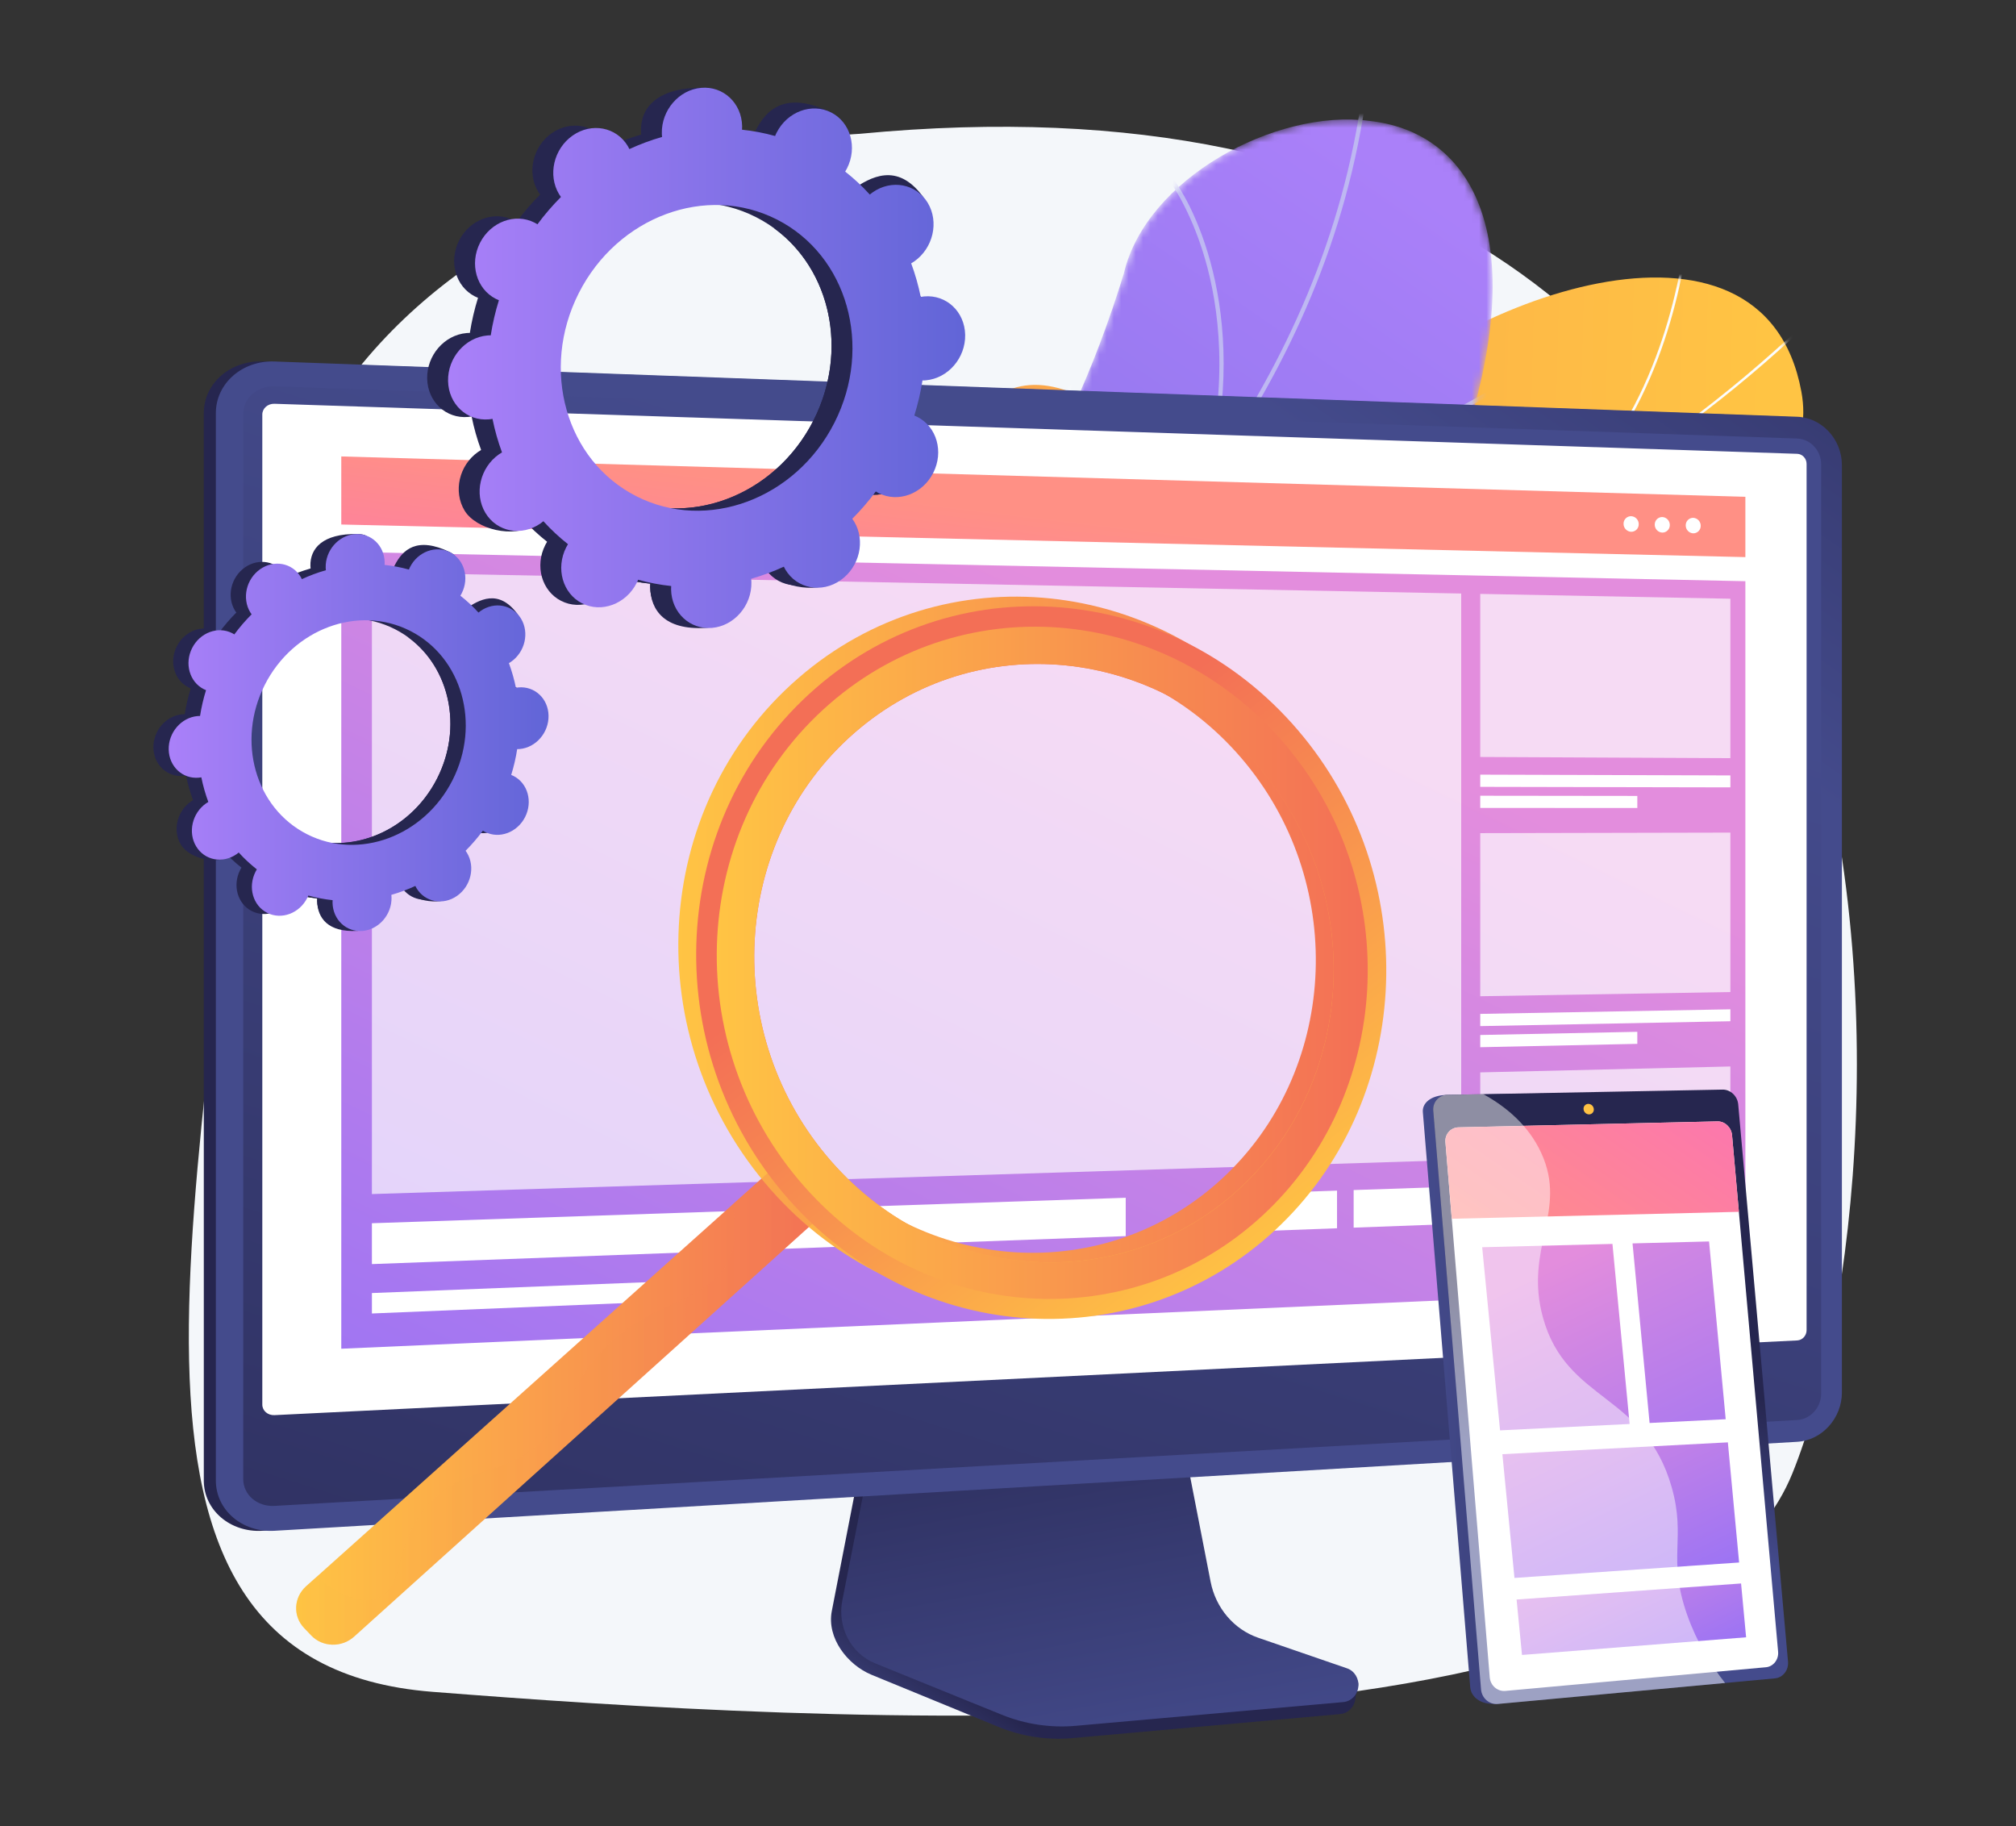
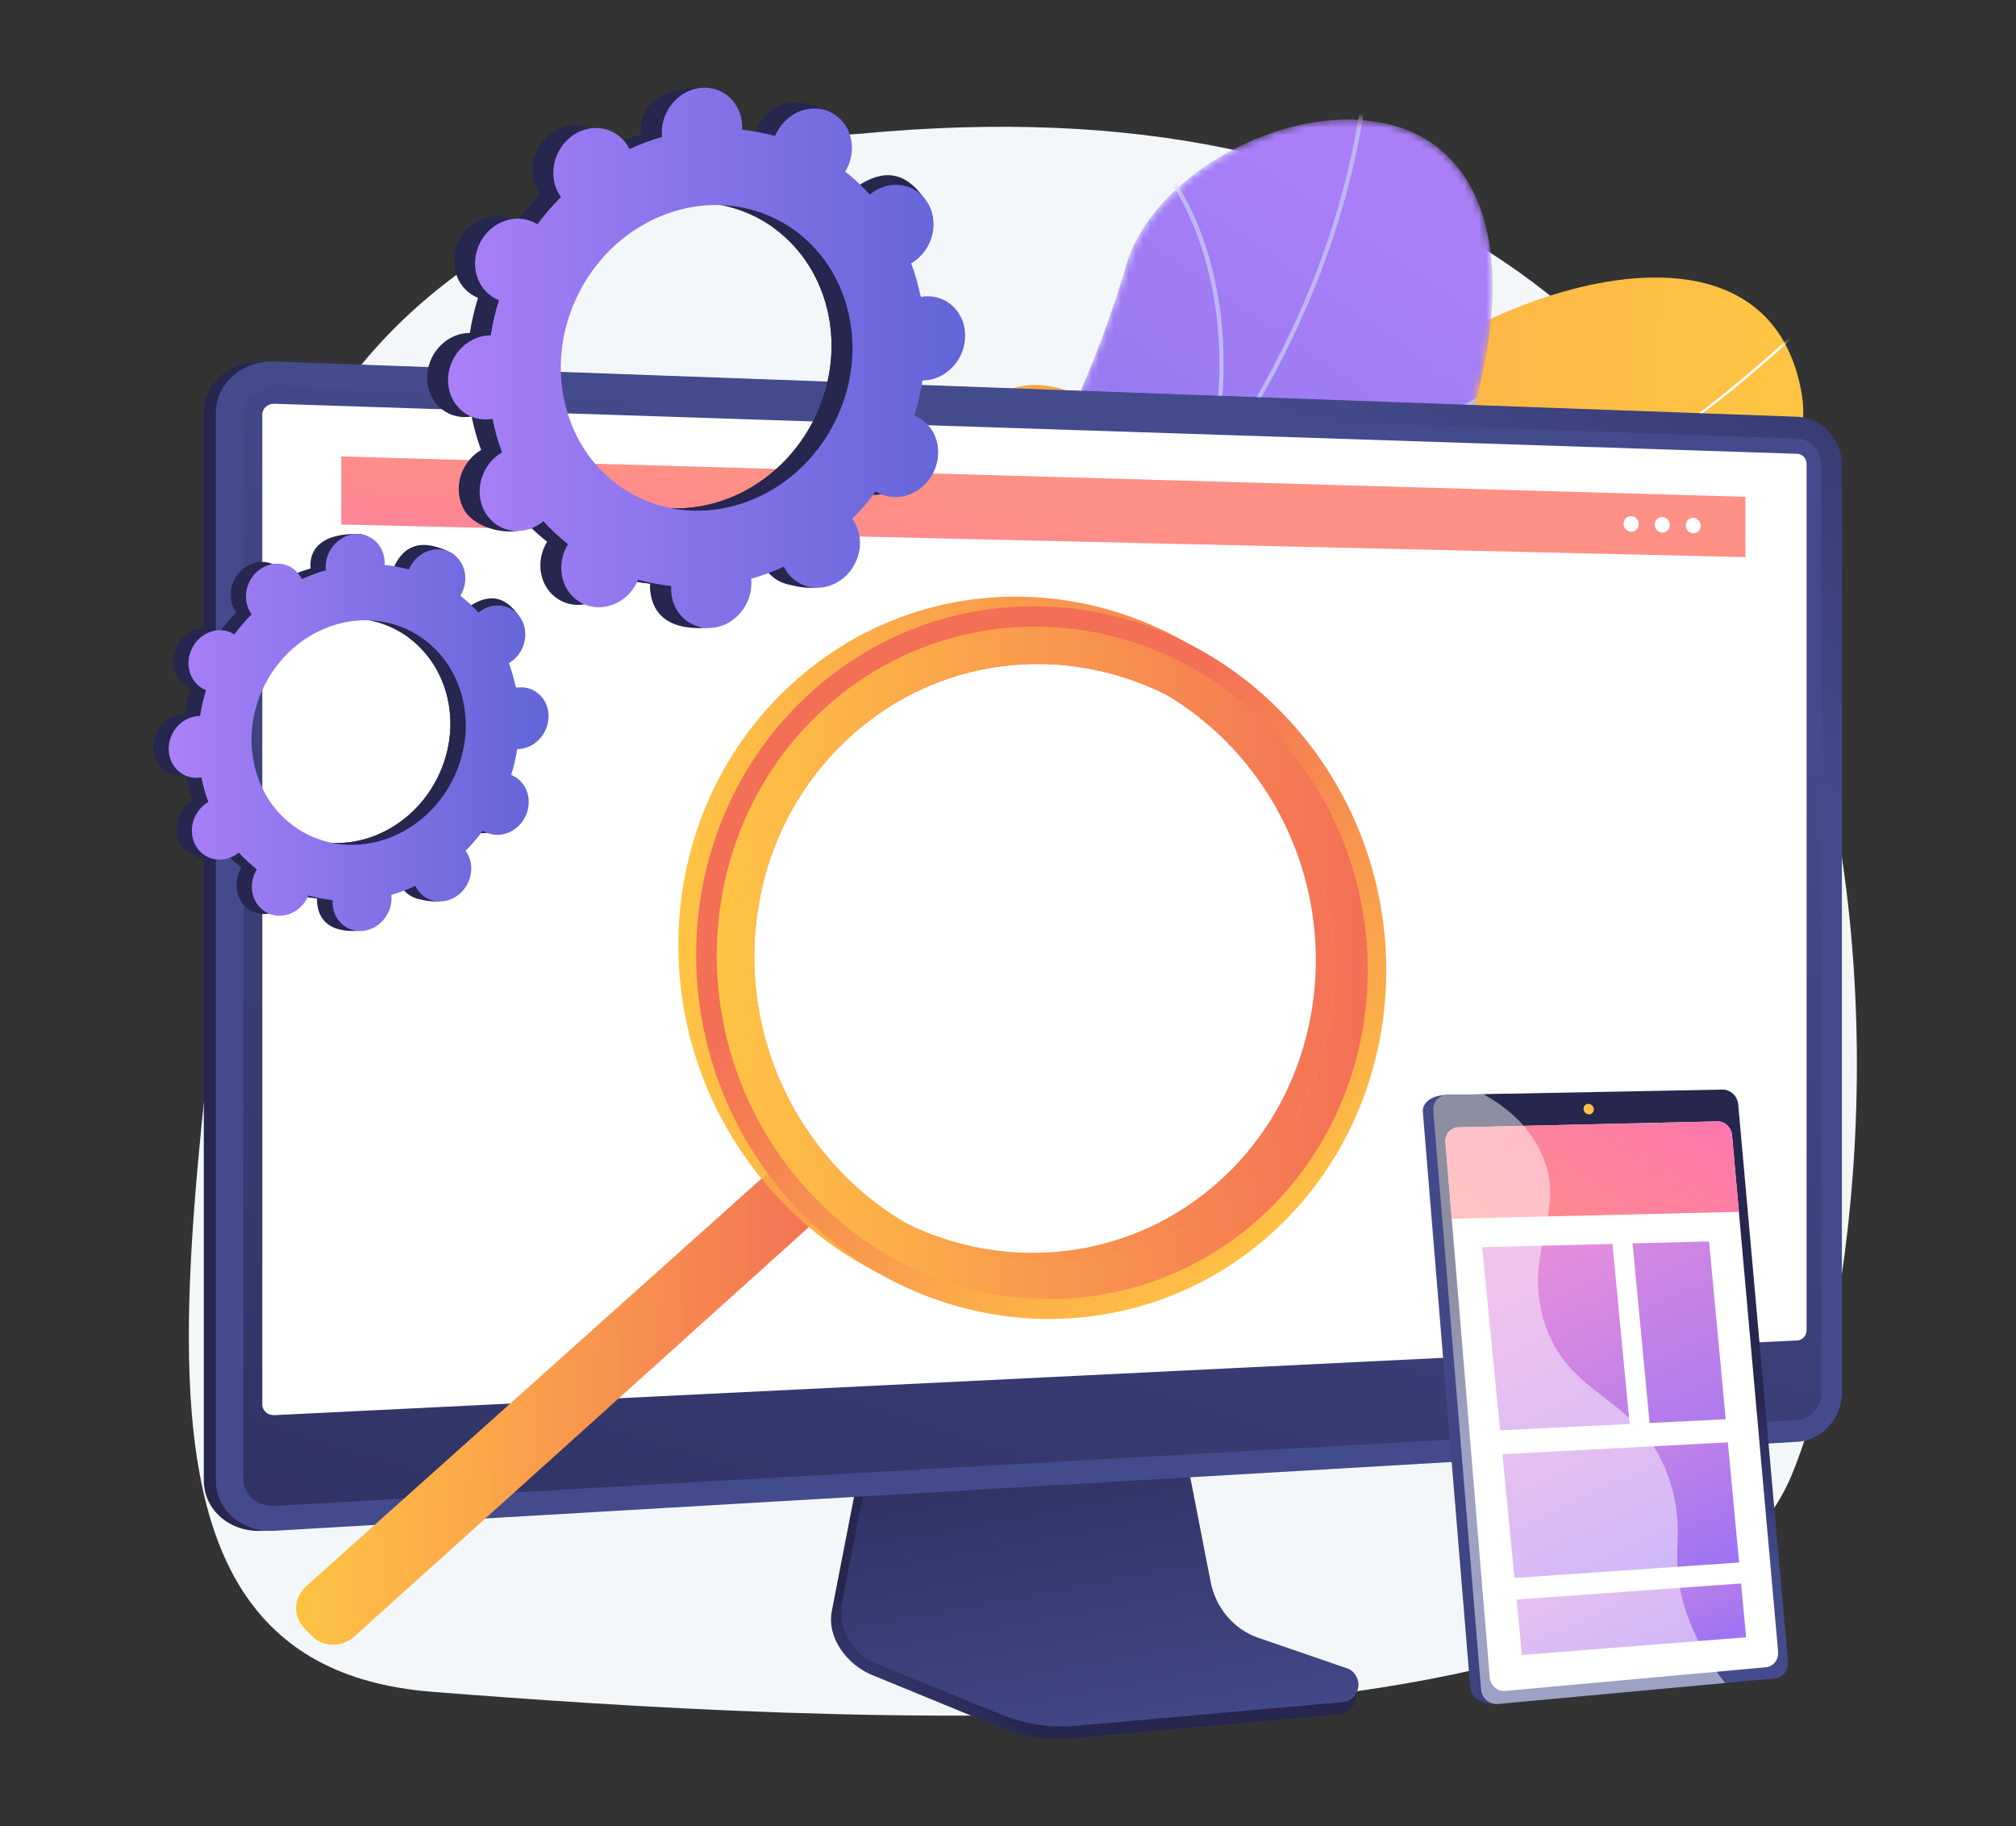
<svg xmlns="http://www.w3.org/2000/svg" width="276" height="250" viewBox="0 0 276 250" fill="none">
  <rect x="0" y="0" width="276" height="250" fill="#333333" stroke="none" />
  <path d="M117.708 18.316C117.708 18.316 38.402 21.763 33.903 91.51C29.404 161.257 8.592 227.624 59.213 231.581C109.833 235.538 228.51 243.237 245.383 201.685C262.257 160.134 270.696 3.684 117.708 18.316Z" fill="#F4F7FA" />
  <path d="M95.998 98.725C95.024 97.411 94.063 93.693 94.212 92.62C95.204 85.482 96.192 71.998 101.982 67.045C102.97 66.199 107.865 69.544 109.288 69.303C112.926 70.678 114.103 71.382 118.204 70.989C130.312 69.832 131.227 44.998 149.679 55.098C163.194 62.496 168.16 74.955 183.507 57.982C198.855 41.01 241.368 25.197 246.616 53.603C249.629 69.905 225.907 73.254 220.532 88.311C215.423 102.62 203.354 106.235 187.447 101.488C171.541 96.74 172.375 106.655 165.975 118.649C158.288 133.056 139.735 117.756 131.771 109.962C125.356 103.686 104.793 92.03 95.998 98.725Z" fill="url(#paint0_linear_122_20817)" />
  <mask id="mask0_122_20817" style="mask-type:luminance" maskUnits="userSpaceOnUse" x="84" y="37" width="163" height="88">
    <path d="M100.848 63.035C95.553 72.956 89.755 82.835 84.373 92.798C88.436 97.765 93.337 103.509 99.983 99.073C109.224 92.906 125.427 103.656 131.801 109.962C139.689 117.766 158.309 133.051 165.979 118.648C172.365 106.659 171.546 96.736 187.451 101.488C203.355 106.241 215.422 102.619 220.534 88.311C225.913 73.255 249.625 69.909 246.619 53.603C241.38 25.189 198.832 41.022 183.52 57.979C168.208 74.936 163.111 62.538 149.71 55.087C131.414 44.916 129.925 70.011 118.401 70.887C109.36 71.574 107.122 67.41 100.848 63.035Z" fill="white" />
  </mask>
  <g mask="url(#mask0_122_20817)">
    <path d="M97.766 80.433L97.885 80.106C148.21 98.522 204.009 85.084 247.145 44.16L247.385 44.413C226.941 63.808 202.715 77.522 177.324 84.079C150.629 90.972 123.119 89.71 97.766 80.433Z" fill="#FCFDFE" />
    <path d="M163.465 125.004C157.096 111.803 141.028 94.934 127.646 87.408L127.817 87.105C141.253 94.663 157.383 111.598 163.778 124.852L163.465 125.004Z" fill="#FCFDFE" />
    <path d="M107.686 83.935L107.71 83.588C115.672 84.147 123.609 80.657 131.302 73.22C136.943 67.766 142.324 60.355 147.297 51.193L147.602 51.358C142.614 60.555 137.211 67.993 131.544 73.469C123.777 80.979 115.751 84.5 107.686 83.935Z" fill="#FCFDFE" />
    <path d="M180.891 83.01L180.897 82.662C195.959 82.942 208.82 92.189 216.957 99.897L216.717 100.15C208.626 92.484 195.841 83.287 180.891 83.01Z" fill="#FCFDFE" />
-     <path d="M212.796 69.92L212.573 69.653C225.616 58.796 229.607 41.435 230.821 32.052L231.167 32.097C229.941 41.531 225.928 58.987 212.796 69.92Z" fill="#FCFDFE" />
  </g>
  <mask id="mask1_122_20817" style="mask-type:luminance" maskUnits="userSpaceOnUse" x="46" y="16" width="159" height="180">
    <path d="M70.874 195.713C62.688 190.544 54.603 185.179 46.619 179.617C46.419 179.683 51.986 159.378 65.451 153.404C91.9 141.991 87.551 119.298 88.674 107.492C89.604 90.554 100.234 74.178 114.745 84.56C129.045 94.299 145.605 63.312 153.858 37.443C156.886 24.417 174.679 14.868 187.464 16.547C200.645 17.975 208.817 30.634 201.737 56.14C194.794 86.23 167.155 93.98 153.504 104.557C140.086 114.934 152.336 133.574 133.18 139.546C116.81 145.144 98.757 146.378 98.129 162.242C97.714 178.018 91.564 188.34 70.874 195.713Z" fill="white" />
  </mask>
  <g mask="url(#mask1_122_20817)">
    <path d="M70.874 195.713C62.688 190.544 54.603 185.179 46.618 179.617C46.419 179.683 51.985 159.378 65.451 153.404C91.9 141.991 87.551 119.298 88.674 107.492C89.654 90.59 99.47 76.167 114.323 82.472C130.935 89.145 145.902 63.386 153.854 37.447C156.886 24.417 174.678 14.868 187.464 16.547C200.644 17.975 208.816 30.634 201.736 56.14C194.794 86.23 167.154 93.98 153.503 104.557C140.085 114.934 152.335 133.574 133.18 139.546C116.81 145.144 98.757 146.378 98.128 162.242C97.714 178.018 91.564 188.34 70.874 195.713Z" fill="url(#paint1_linear_122_20817)" />
    <path d="M58.224 191.452C58.296 191.282 84.414 154.938 116.134 122.345C120.921 116.921 125.908 111.515 130.729 106.288C157.583 77.178 182.947 49.682 187.036 8.418L187.609 8.475C183.502 49.931 158.074 77.496 131.153 106.682C126.333 111.906 121.349 117.309 116.556 122.74C84.665 155.509 58.88 191.466 58.745 191.701L58.224 191.452Z" fill="#BEB8F2" />
    <path d="M155.423 79.228L155.188 78.701C169.754 72.184 188.361 61.992 198.359 56.517C206.449 52.086 206.47 52.098 206.72 52.261L206.56 52.501L206.582 52.783C206.21 52.869 202.865 54.702 198.631 57.022C188.631 62.502 170.01 72.7 155.423 79.228Z" fill="#BEB8F2" />
    <path d="M164.839 65.55C168.312 52.291 166.838 41.892 164.993 35.504C162.982 28.547 160.001 24.433 159.545 24.126L159.671 23.94L159.608 23.583C159.779 23.553 159.912 23.657 160.099 23.86C162.771 26.765 171.504 42.382 165.397 65.697L164.839 65.55Z" fill="#BEB8F2" />
    <path d="M96.754 144.303L96.258 144.009C110.174 120.573 103.599 90.04 100.128 78C99.942 77.354 99.882 77.144 99.872 77.04L100.444 76.978L100.158 77.009L100.444 76.976C100.455 77.047 100.56 77.413 100.684 77.837C103.188 86.52 104.708 95.154 105.202 103.501C106.146 119.537 103.304 133.264 96.754 144.303Z" fill="#BEB8F2" />
    <path d="M106.066 133.905L105.741 133.426C123.73 121.136 146.346 129.696 146.687 129.895L146.774 130.229L146.479 130.407L146.506 130.123L146.372 130.375C146.168 130.282 123.876 121.739 106.066 133.905Z" fill="#BEB8F2" />
    <path d="M62.586 185.557C64.995 180.618 66.993 171.26 62.826 154.726C62.586 153.788 62.586 153.788 62.666 153.661L63.154 153.967L62.91 153.814H63.196C63.203 153.882 63.285 154.21 63.381 154.589C67.592 171.292 65.553 180.789 63.102 185.814L62.586 185.557Z" fill="#BEB8F2" />
-     <path d="M69.519 177.33L69.078 176.959C75.644 169.153 91.045 168.142 99.641 168.234C99.914 168.234 100.089 168.239 100.154 168.234L100.187 168.809C100.117 168.813 99.928 168.809 99.635 168.809C91.14 168.719 75.932 169.705 69.519 177.33Z" fill="#BEB8F2" />
  </g>
  <path d="M35.929 209.536C31.513 209.795 27.902 206.707 27.902 202.653V56.542C27.902 52.488 31.513 49.321 35.929 49.481L244.4 57.046C247.777 57.169 250.513 60.134 250.513 63.656V190.611C250.513 194.134 247.777 197.159 244.4 197.357L35.929 209.536Z" fill="url(#paint2_linear_122_20817)" />
  <path d="M171.843 225.709C168.511 224.55 166.021 221.583 165.318 217.936L160.468 192.752L118.982 194.298L113.877 220.53C113.162 224.203 116.024 227.887 119.321 229.247L136.675 236.371C139.884 237.694 143.365 238.223 146.823 237.915L183.504 234.622C184.576 234.526 185.436 233.642 185.561 232.507C185.686 231.372 186.441 230.099 185.414 229.743L171.843 225.709Z" fill="url(#paint3_linear_122_20817)" />
  <path d="M172.253 224.177C168.925 223.032 166.437 220.102 165.735 216.499L160.893 191.635L120.418 193.162L115.317 219.068C114.603 222.696 116.494 226.334 119.787 227.671L137.126 234.708C140.335 236.014 143.809 236.537 147.261 236.233L183.905 232.982C184.976 232.887 185.836 232.014 185.96 230.894C186.084 229.773 185.44 228.716 184.419 228.365L172.253 224.177Z" fill="url(#paint4_linear_122_20817)" />
  <path d="M37.579 209.536C33.162 209.795 29.552 206.707 29.552 202.653V56.542C29.552 52.488 33.162 49.321 37.579 49.481L246.05 57.046C249.427 57.169 252.164 60.134 252.164 63.656V190.611C252.164 194.134 249.427 197.159 246.05 197.357L37.579 209.536Z" fill="url(#paint5_linear_122_20817)" />
  <path d="M246.05 60.028L37.579 52.884C35.218 52.804 33.298 54.493 33.298 56.658V202.449C33.298 204.615 35.218 206.262 37.579 206.128L246.05 194.372C247.86 194.27 249.324 192.656 249.324 190.766V63.562C249.324 61.673 247.86 60.091 246.05 60.028Z" fill="url(#paint6_linear_122_20817)" />
  <path d="M37.579 193.707C36.66 193.752 35.911 193.103 35.911 192.261V56.742C35.911 55.9 36.66 55.238 37.579 55.269L246.05 62.119C246.756 62.142 247.33 62.759 247.33 63.498V182.08C247.33 182.817 246.756 183.446 246.05 183.48L37.579 193.707Z" fill="white" />
-   <path d="M238.95 176.173L46.723 184.615V75.522L238.95 79.557V176.173Z" fill="url(#paint7_linear_122_20817)" />
  <path d="M238.95 76.257L46.723 71.796V62.478L238.95 68.005V76.257Z" fill="url(#paint8_linear_122_20817)" />
  <path d="M224.351 71.752C224.353 71.889 224.328 72.025 224.277 72.153C224.226 72.28 224.149 72.395 224.052 72.493C223.955 72.59 223.839 72.666 223.712 72.717C223.585 72.769 223.449 72.794 223.311 72.791C223.03 72.779 222.764 72.658 222.57 72.454C222.376 72.25 222.269 71.978 222.272 71.697C222.269 71.559 222.294 71.423 222.345 71.296C222.397 71.168 222.473 71.053 222.57 70.956C222.667 70.859 222.783 70.782 222.91 70.731C223.038 70.679 223.174 70.654 223.311 70.657C223.593 70.669 223.858 70.79 224.052 70.994C224.246 71.199 224.353 71.47 224.351 71.752Z" fill="white" />
  <path d="M228.605 71.862C228.608 71.999 228.583 72.135 228.533 72.262C228.482 72.389 228.407 72.504 228.31 72.601C228.214 72.698 228.099 72.775 227.973 72.827C227.846 72.878 227.711 72.904 227.574 72.902C227.294 72.889 227.031 72.768 226.838 72.565C226.646 72.361 226.54 72.091 226.542 71.811C226.539 71.674 226.564 71.539 226.614 71.412C226.665 71.284 226.741 71.169 226.837 71.072C226.933 70.975 227.048 70.898 227.175 70.847C227.301 70.795 227.437 70.769 227.574 70.772C227.853 70.785 228.117 70.906 228.309 71.109C228.501 71.313 228.607 71.583 228.605 71.862Z" fill="white" />
  <path d="M232.836 71.968C232.839 72.104 232.814 72.24 232.764 72.366C232.714 72.492 232.638 72.607 232.543 72.704C232.447 72.8 232.333 72.877 232.207 72.928C232.081 72.98 231.946 73.005 231.81 73.003C231.532 72.99 231.269 72.869 231.078 72.666C230.886 72.463 230.781 72.194 230.784 71.915C230.781 71.779 230.806 71.644 230.856 71.517C230.906 71.391 230.982 71.276 231.077 71.18C231.173 71.083 231.287 71.007 231.413 70.955C231.539 70.904 231.674 70.878 231.81 70.88C232.089 70.894 232.351 71.015 232.542 71.218C232.733 71.421 232.838 71.69 232.836 71.968Z" fill="white" />
  <g opacity="0.68">
    <path d="M200.045 158.762L50.916 163.445V78.356L200.045 81.243V158.762Z" fill="white" />
  </g>
  <path opacity="0.68" d="M236.897 103.778L202.653 103.616V81.293L236.897 81.955V103.778Z" fill="white" />
  <path d="M236.897 107.776L202.653 107.706V106.035L236.897 106.141V107.776Z" fill="white" />
-   <path d="M224.156 110.597L202.653 110.593V108.922L224.156 108.948V110.597Z" fill="white" />
  <path opacity="0.68" d="M236.897 135.791L202.653 136.366V114.041L236.897 113.968V135.791Z" fill="white" />
  <path d="M236.897 139.789L202.653 140.455V138.783L236.897 138.155V139.789Z" fill="white" />
  <path d="M224.156 142.884L202.653 143.343V141.671L224.156 141.235V142.884Z" fill="white" />
  <path opacity="0.68" d="M236.897 167.805L202.653 169.114V146.79L236.897 145.981V167.805Z" fill="white" />
  <path d="M236.897 171.803L202.653 173.204V171.532L236.897 170.168V171.803Z" fill="white" />
  <path d="M224.156 175.17L202.653 176.091V174.419L224.156 173.522V175.17Z" fill="white" />
  <path d="M154.118 169.2L50.916 173.031V167.438L154.118 163.951V169.2Z" fill="white" />
  <path d="M200.045 167.496L185.321 168.042V162.896L200.045 162.399V167.496Z" fill="white" />
  <path d="M183.046 168.127L167.991 168.685V163.482L183.046 162.974V168.127Z" fill="white" />
-   <path d="M98.131 177.847L50.916 179.791V176.994L98.131 175.13V177.847Z" fill="white" />
  <path d="M42.603 223.861L41.63 222.841C40.078 221.215 40.202 218.655 41.907 217.129L108.776 157.281L114.88 164.223L48.471 224.031C46.777 225.556 44.151 225.482 42.603 223.861Z" fill="url(#paint9_linear_122_20817)" />
  <path d="M176.051 99.593C159.186 78.833 129.277 75.481 109.286 92.828C88.926 110.495 87.284 142.195 105.557 162.885C123.401 183.087 153.174 184.638 172.129 167.059C190.757 149.783 192.534 119.881 176.051 99.593ZM111.372 157.663C96.154 140.315 97.543 113.819 114.517 99.008C131.232 84.421 156.343 87.114 170.571 104.513C184.527 121.579 183.042 146.804 167.293 161.34C151.303 176.094 126.29 174.668 111.372 157.663Z" fill="url(#paint10_linear_122_20817)" />
  <path style="mix-blend-mode:multiply" opacity="0.3" d="M108.776 157.281L100.25 164.912C101.038 168.395 100.555 170.823 99.734 172.547C96.647 179.031 87.847 177.604 80.766 186.813C77.212 191.434 78.825 192.578 75.222 196.324C69.266 202.516 64.126 200.15 58.888 205.701C53.59 211.316 55.553 217.228 51.771 218.737C50.153 219.383 47.589 219.178 43.305 215.876L41.907 217.128C40.201 218.654 40.077 221.214 41.629 222.84L42.602 223.86C44.15 225.481 46.776 225.555 48.47 224.03L114.879 164.222L108.776 157.281Z" fill="url(#paint11_linear_122_20817)" />
  <path d="M178.496 100.911C161.63 80.15 131.722 76.799 111.73 94.147C91.371 111.813 89.729 143.513 108.001 164.203C125.845 184.405 155.618 185.956 174.573 168.377C193.202 151.098 194.978 121.199 178.496 100.911ZM113.816 158.98C98.598 141.632 99.988 115.137 116.961 100.326C133.676 85.739 158.787 88.431 173.015 105.831C186.972 122.896 185.486 148.121 169.737 162.657C153.747 177.408 128.734 175.985 113.816 158.98Z" fill="url(#paint12_linear_122_20817)" />
  <path d="M176.561 102.648C160.625 83.077 132.416 79.964 113.584 96.337C94.428 112.992 92.871 142.846 110.066 162.351C126.871 181.424 154.962 182.936 172.87 166.357C190.483 150.048 192.155 121.797 176.561 102.648ZM113.816 158.98C98.598 141.632 99.988 115.137 116.962 100.326C133.676 85.739 158.788 88.431 173.016 105.83C186.972 122.896 185.487 148.121 169.737 162.657C153.748 177.408 128.734 175.985 113.816 158.98Z" fill="url(#paint13_linear_122_20817)" />
  <path d="M117.436 67.178C120.097 68.528 123.44 67.287 124.902 64.406C126.364 61.524 125.392 58.093 122.732 56.743C122.593 56.672 122.452 56.614 122.312 56.558C122.802 54.984 123.176 53.377 123.431 51.748C123.583 51.748 123.737 51.748 123.892 51.732C126.931 51.46 129.337 48.67 129.273 45.499C129.209 42.328 126.696 39.981 123.66 40.249C123.5 40.263 123.345 40.288 123.191 40.316C122.876 38.754 122.441 37.219 121.889 35.724C122.029 35.644 122.169 35.558 122.304 35.463C124.901 33.643 125.731 30.051 124.157 27.441C122.584 24.83 119.203 24.19 116.606 26.01C116.473 26.103 116.347 26.204 116.224 26.306C115.191 25.166 114.064 24.114 112.855 23.163C112.94 23.022 113.024 22.88 113.1 22.731C114.562 19.852 116.474 16.702 113.791 15.393C107.587 12.366 104.925 14.958 103.463 17.84C103.387 17.989 103.321 18.14 103.259 18.292C101.777 17.878 100.263 17.59 98.732 17.43C98.742 17.27 98.749 17.11 98.746 16.95C98.682 13.779 99.626 12.062 96.575 12.004C89.93 11.876 87.688 14.761 87.752 17.932C87.752 18.097 87.77 18.26 87.786 18.42C86.254 18.858 84.758 19.413 83.312 20.081C83.242 19.94 83.17 19.799 83.089 19.663C81.515 17.053 78.135 16.412 75.537 18.232C72.939 20.053 72.11 23.644 73.684 26.255C73.764 26.388 73.853 26.514 73.942 26.637C72.778 27.803 71.701 29.053 70.72 30.377C70.591 30.297 70.461 30.217 70.32 30.148C67.66 28.797 64.317 30.038 62.854 32.919C61.391 35.801 62.366 39.229 65.024 40.579C65.162 40.649 65.303 40.708 65.444 40.764C64.954 42.338 64.579 43.945 64.324 45.573C64.172 45.573 64.019 45.573 63.863 45.59C60.824 45.861 58.418 48.651 58.483 51.822C58.547 54.993 61.059 57.34 64.095 57.072C64.255 57.059 64.41 57.033 64.565 57.006C64.879 58.568 65.314 60.102 65.866 61.597C65.726 61.677 65.587 61.763 65.452 61.859C62.854 63.679 62.025 67.27 63.598 69.881C65.171 72.491 70.379 73.703 72.976 71.88C73.11 71.786 71.408 71.115 71.532 71.012C72.565 72.153 73.691 73.204 74.9 74.156C74.815 74.297 74.731 74.438 74.656 74.588C73.193 77.467 74.165 80.9 76.826 82.251C79.488 83.602 82.831 82.361 84.293 79.478C84.372 79.329 84.434 79.177 84.496 79.026C85.978 79.44 87.493 79.729 89.023 79.889C89.013 80.049 89.006 80.209 89.009 80.369C89.073 83.54 91.587 85.887 94.623 85.619C97.658 85.352 100.067 82.558 100.003 79.387C100.003 79.222 99.986 79.059 99.97 78.898C101.501 78.461 102.997 77.906 104.443 77.237C104.513 77.379 104.585 77.519 104.667 77.656C106.24 80.266 109.626 80.907 112.218 79.086C114.811 77.266 115.645 73.675 114.072 71.064C113.992 70.93 113.903 70.805 113.813 70.682C114.977 69.516 116.054 68.266 117.035 66.942C117.167 67.029 117.298 67.108 117.436 67.178ZM84.264 67.605C74.601 62.702 71.073 50.245 76.382 39.782C81.692 29.319 93.829 24.813 103.493 29.717C113.157 34.621 116.684 47.077 111.375 57.539C106.065 68.001 93.926 72.509 84.264 67.605Z" fill="#26264F" />
  <path d="M123.889 51.736C126.928 51.465 129.334 48.674 129.27 45.504C129.206 42.333 126.693 39.985 123.657 40.253C123.497 40.268 123.342 40.293 123.187 40.32C122.872 38.758 122.437 37.223 121.886 35.728C122.026 35.648 122.165 35.562 122.3 35.467C124.898 33.648 128.111 29.25 126.278 26.815C122.799 22.193 119.2 24.194 116.601 26.015C116.468 26.108 116.342 26.209 116.219 26.311C115.186 25.171 114.059 24.119 112.85 23.168C112.936 23.027 113.02 22.885 113.095 22.736C113.473 22.006 113.698 21.207 113.756 20.387C113.814 19.568 113.705 18.745 113.435 17.969C110.929 22.385 108.458 26.821 106.023 31.278C113.731 36.925 116.187 48.055 111.371 57.545C107.293 65.586 99.175 70.101 91.251 69.541C90.898 70.458 90.551 71.38 90.173 72.288C89.146 74.752 87.979 77.166 86.814 79.575C87.549 79.714 88.287 79.822 89.027 79.9C89.017 80.06 89.01 80.22 89.013 80.38C89.077 83.551 91.003 86.244 96.505 85.951C99.549 85.792 100.071 82.569 100.007 79.394C100.007 79.228 99.99 79.066 99.974 78.905C101.505 78.467 103.001 77.912 104.447 77.244C104.517 77.386 104.589 77.525 104.671 77.662C106.244 80.273 111.702 81.381 114.298 79.561C116.895 77.741 115.649 73.681 114.076 71.071C113.996 70.937 113.906 70.812 113.817 70.689C114.981 69.522 116.058 68.272 117.039 66.948C117.168 67.028 117.299 67.108 117.439 67.178C120.1 68.529 123.443 67.287 124.905 64.406C126.367 61.525 125.396 58.093 122.735 56.743C122.596 56.672 122.456 56.614 122.315 56.558C122.805 54.985 123.179 53.377 123.434 51.749C123.58 51.749 123.734 51.746 123.889 51.736Z" fill="#26264F" />
  <path d="M120.298 67.502C122.959 68.853 126.302 67.612 127.764 64.73C129.227 61.849 128.255 58.418 125.594 57.067C125.455 56.998 125.315 56.938 125.174 56.882C125.664 55.309 126.038 53.702 126.294 52.074C126.446 52.074 126.6 52.074 126.755 52.057C129.794 51.786 132.2 48.995 132.136 45.824C132.071 42.654 129.559 40.306 126.523 40.574C126.363 40.588 126.208 40.613 126.053 40.641C125.736 39.079 125.299 37.544 124.745 36.049C124.885 35.969 125.024 35.883 125.16 35.788C127.757 33.968 128.586 30.376 127.013 27.766C125.44 25.155 122.055 24.514 119.462 26.334C119.329 26.428 119.203 26.529 119.079 26.631C118.047 25.49 116.92 24.439 115.711 23.487C115.796 23.347 115.88 23.205 115.955 23.055C117.418 20.176 116.447 16.743 113.785 15.392C111.123 14.041 107.781 15.283 106.319 18.165C106.239 18.314 106.177 18.466 106.115 18.617C104.633 18.203 103.119 17.914 101.588 17.754C101.598 17.594 101.605 17.434 101.602 17.274C101.538 14.103 99.024 11.756 95.989 12.024C92.953 12.292 90.544 15.085 90.608 18.256C90.608 18.422 90.625 18.584 90.642 18.745C89.11 19.183 87.614 19.738 86.168 20.406C86.098 20.264 86.026 20.124 85.945 19.988C84.371 17.377 80.986 16.737 78.393 18.557C75.799 20.377 74.966 23.969 76.539 26.579C76.619 26.713 76.709 26.838 76.798 26.961C75.635 28.128 74.559 29.378 73.579 30.702C73.451 30.622 73.319 30.542 73.179 30.473C70.518 29.122 67.175 30.363 65.713 33.245C64.251 36.126 65.222 39.557 67.884 40.908C68.022 40.978 68.162 41.036 68.303 41.093C67.813 42.667 67.439 44.274 67.184 45.902C67.032 45.902 66.878 45.902 66.723 45.919C63.684 46.19 61.278 48.98 61.342 52.151C61.406 55.322 63.919 57.669 66.955 57.401C67.115 57.387 67.27 57.362 67.425 57.334C67.74 58.896 68.174 60.431 68.726 61.926C68.586 62.006 68.447 62.092 68.311 62.187C65.714 64.007 64.885 67.6 66.458 70.21C68.031 72.82 71.412 73.461 74.01 71.641C74.142 71.547 74.268 71.446 74.391 71.344C75.424 72.484 76.551 73.536 77.76 74.488C77.675 74.628 77.591 74.771 77.516 74.919C76.053 77.799 77.025 81.232 79.686 82.582C82.348 83.933 85.696 82.685 87.158 79.806C87.238 79.656 87.299 79.505 87.362 79.353C88.844 79.767 90.358 80.055 91.888 80.216C91.879 80.376 91.872 80.536 91.875 80.696C91.939 83.867 94.452 86.214 97.488 85.946C100.524 85.678 102.933 82.885 102.869 79.714C102.869 79.548 102.851 79.387 102.835 79.225C104.368 78.789 105.864 78.234 107.311 77.567C107.381 77.708 107.453 77.849 107.534 77.985C109.108 80.595 112.493 81.236 115.086 79.415C117.68 77.595 118.513 74.004 116.939 71.393C116.859 71.26 116.77 71.134 116.681 71.011C117.845 69.845 118.922 68.595 119.903 67.271C120.027 67.353 120.16 67.432 120.298 67.502ZM87.126 67.929C77.464 63.026 73.935 50.569 79.245 40.107C84.554 29.645 96.692 25.138 106.356 30.042C116.019 34.946 119.546 47.401 114.237 57.864C108.927 68.327 96.788 72.833 87.126 67.929Z" fill="url(#paint14_linear_122_20817)" />
  <path d="M64.302 113.635C66.257 114.626 68.713 113.715 69.787 111.598C70.861 109.481 70.148 106.959 68.192 105.969C68.091 105.917 67.987 105.874 67.884 105.833C68.243 104.677 68.517 103.496 68.704 102.3C68.816 102.3 68.929 102.3 69.043 102.288C71.273 102.089 73.042 100.039 72.995 97.71C72.949 95.38 71.103 93.653 68.872 93.853C68.755 93.864 68.641 93.882 68.527 93.902C68.296 92.755 67.976 91.627 67.572 90.529C67.674 90.469 67.776 90.406 67.876 90.337C69.784 89 70.393 86.362 69.236 84.444C68.079 82.526 65.596 82.056 63.688 83.393C63.591 83.462 63.499 83.535 63.408 83.61C62.649 82.773 61.821 82 60.933 81.301C60.995 81.198 61.057 81.094 61.113 80.981C62.187 78.864 63.592 76.551 61.621 75.59C57.062 73.366 55.108 75.27 54.034 77.388C53.978 77.497 53.93 77.609 53.883 77.72C52.795 77.416 51.683 77.204 50.559 77.086C50.565 76.969 50.571 76.851 50.569 76.731C50.521 74.402 51.208 73.141 48.974 73.099C44.096 73.004 42.446 75.124 42.496 77.453C42.496 77.575 42.509 77.692 42.521 77.812C41.395 78.133 40.297 78.541 39.234 79.032C39.183 78.928 39.13 78.825 39.07 78.725C37.914 76.805 35.43 76.337 33.522 77.674C31.614 79.011 31.006 81.65 32.163 83.567C32.222 83.665 32.287 83.757 32.352 83.848C31.497 84.705 30.707 85.623 29.986 86.595C29.891 86.536 29.796 86.478 29.694 86.426C27.739 85.435 25.284 86.346 24.209 88.463C23.135 90.58 23.849 93.102 25.803 94.092C25.905 94.144 26.008 94.187 26.112 94.228C25.753 95.384 25.479 96.565 25.292 97.761C25.18 97.761 25.067 97.761 24.953 97.773C22.723 97.972 20.954 100.022 21.001 102.351C21.047 104.681 22.894 106.408 25.124 106.208C25.24 106.197 25.355 106.18 25.469 106.159C25.701 107.306 26.022 108.434 26.429 109.532C26.326 109.592 26.224 109.654 26.124 109.724C24.216 111.061 23.606 113.7 24.764 115.617C25.922 117.535 29.737 118.433 31.645 117.092C31.743 117.023 30.492 116.532 30.583 116.452C31.342 117.29 32.17 118.063 33.058 118.762C32.995 118.865 32.934 118.969 32.879 119.082C31.804 121.199 32.518 123.72 34.473 124.711C36.428 125.702 38.884 124.791 39.958 122.675C40.014 122.565 40.061 122.454 40.107 122.342C41.196 122.647 42.308 122.859 43.433 122.976C43.425 123.094 43.42 123.216 43.422 123.331C43.469 125.66 45.316 127.388 47.546 127.188C49.775 126.988 51.544 124.939 51.499 122.61C51.499 122.489 51.486 122.37 51.474 122.251C52.599 121.93 53.698 121.522 54.761 121.031C54.811 121.135 54.864 121.238 54.925 121.338C56.08 123.257 58.564 123.727 60.472 122.389C62.379 121.051 62.989 118.413 61.831 116.495C61.772 116.398 61.706 116.306 61.641 116.215C62.496 115.358 63.287 114.44 64.008 113.468C64.105 113.526 64.201 113.584 64.302 113.635ZM39.934 113.948C32.836 110.349 30.244 101.196 34.145 93.51C38.045 85.823 46.961 82.514 54.058 86.116C61.155 89.718 63.748 98.868 59.848 106.555C55.948 114.241 47.032 117.553 39.934 113.949V113.948Z" fill="#26264F" />
  <path d="M69.043 102.289C71.273 102.09 73.042 100.04 72.995 97.71C72.949 95.381 71.102 93.654 68.872 93.854C68.755 93.864 68.641 93.883 68.527 93.903C68.296 92.755 67.976 91.628 67.572 90.529C67.674 90.469 67.776 90.407 67.876 90.338C69.784 89 72.144 85.77 70.797 83.981C68.242 80.586 65.599 82.056 63.69 83.394C63.592 83.462 63.5 83.536 63.41 83.611C62.651 82.773 61.823 82.001 60.935 81.301C60.997 81.198 61.059 81.094 61.115 80.981C61.392 80.445 61.557 79.858 61.6 79.256C61.643 78.654 61.563 78.05 61.364 77.48C59.522 80.723 57.707 83.982 55.919 87.256C61.582 91.404 63.387 99.581 59.849 106.552C56.85 112.46 50.892 115.777 45.068 115.363C44.809 116.036 44.554 116.714 44.275 117.38C43.521 119.19 42.665 120.963 41.807 122.734C42.347 122.835 42.889 122.915 43.432 122.974C43.425 123.091 43.42 123.214 43.422 123.329C43.469 125.658 44.884 127.637 48.926 127.422C51.165 127.303 51.546 124.936 51.499 122.608C51.499 122.486 51.486 122.368 51.474 122.248C52.599 121.927 53.698 121.519 54.761 121.028C54.811 121.132 54.864 121.235 54.925 121.335C56.08 123.255 60.089 124.067 61.997 122.73C63.904 121.393 62.989 118.411 61.837 116.492C61.778 116.394 61.712 116.302 61.646 116.211C62.502 115.355 63.293 114.437 64.014 113.464C64.108 113.523 64.204 113.582 64.305 113.633C66.26 114.625 68.716 113.713 69.79 111.596C70.864 109.479 70.151 106.958 68.195 105.968C68.095 105.916 67.991 105.872 67.888 105.832C68.246 104.676 68.52 103.495 68.707 102.299C68.816 102.301 68.929 102.299 69.043 102.289Z" fill="#26264F" />
  <path d="M66.405 113.875C68.359 114.867 70.815 113.955 71.889 111.839C72.963 109.723 72.25 107.2 70.295 106.209C70.193 106.158 70.09 106.115 69.987 106.073C70.346 104.918 70.62 103.737 70.806 102.541C70.918 102.541 71.031 102.541 71.145 102.528C73.375 102.329 75.143 100.279 75.098 97.951C75.052 95.622 73.205 93.894 70.974 94.094C70.858 94.104 70.743 94.122 70.63 94.142C70.397 92.995 70.076 91.868 69.67 90.77C69.772 90.71 69.875 90.647 69.975 90.578C71.882 89.241 72.492 86.602 71.334 84.685C70.177 82.768 67.695 82.296 65.787 83.633C65.689 83.702 65.597 83.776 65.507 83.85C64.746 83.013 63.917 82.241 63.028 81.542C63.091 81.439 63.151 81.334 63.207 81.222C64.281 79.105 63.568 76.583 61.613 75.593C59.657 74.602 57.202 75.513 56.128 77.629C56.072 77.739 56.024 77.85 55.978 77.962C54.89 77.657 53.777 77.445 52.653 77.328C52.66 77.21 52.665 77.088 52.663 76.973C52.616 74.643 50.77 72.917 48.54 73.116C46.309 73.315 44.541 75.365 44.587 77.694C44.587 77.816 44.599 77.934 44.612 78.053C43.487 78.375 42.388 78.783 41.325 79.274C41.274 79.17 41.221 79.067 41.165 78.966C40.01 77.046 37.526 76.578 35.617 77.915C33.709 79.252 33.101 81.89 34.258 83.808C34.317 83.906 34.382 83.999 34.448 84.089C33.593 84.946 32.802 85.864 32.081 86.837C31.986 86.777 31.891 86.719 31.789 86.668C29.834 85.675 27.379 86.588 26.305 88.704C25.231 90.82 25.944 93.343 27.898 94.333C28 94.385 28.103 94.428 28.207 94.469C27.848 95.625 27.574 96.806 27.387 98.002C27.276 98.002 27.163 98.002 27.048 98.015C24.819 98.214 23.05 100.263 23.096 102.592C23.142 104.921 24.989 106.648 27.22 106.449C27.335 106.439 27.451 106.421 27.564 106.401C27.795 107.548 28.115 108.675 28.52 109.773C28.417 109.833 28.315 109.895 28.215 109.965C26.307 111.302 25.698 113.941 26.856 115.858C28.014 117.775 30.495 118.247 32.403 116.91C32.5 116.841 32.592 116.767 32.683 116.692C33.444 117.53 34.273 118.302 35.163 119.001C35.099 119.104 35.038 119.209 34.983 119.321C33.908 121.438 34.622 123.959 36.577 124.95C38.532 125.941 40.988 125.03 42.062 122.913C42.118 122.804 42.165 122.693 42.211 122.582C43.3 122.886 44.412 123.098 45.537 123.215C45.529 123.333 45.524 123.455 45.526 123.57C45.573 125.9 47.42 127.626 49.65 127.427C51.879 127.228 53.648 125.178 53.603 122.849C53.603 122.727 53.59 122.609 53.578 122.49C54.703 122.168 55.802 121.76 56.865 121.269C56.915 121.373 56.968 121.476 57.025 121.577C58.18 123.496 60.664 123.965 62.572 122.628C64.479 121.291 65.089 118.652 63.931 116.735C63.872 116.636 63.807 116.544 63.741 116.454C64.596 115.597 65.387 114.679 66.108 113.706C66.205 113.765 66.303 113.823 66.405 113.875ZM42.036 114.188C34.938 110.59 32.347 101.436 36.247 93.75C40.147 86.065 49.063 82.754 56.16 86.357C63.257 89.96 65.85 99.109 61.95 106.795C58.05 114.48 49.135 117.794 42.036 114.188V114.188Z" fill="url(#paint15_linear_122_20817)" />
  <path d="M236.308 151.348L243.067 227.191C243.169 228.339 242.372 229.36 241.293 229.46L204.724 233.226C202.536 233.343 201.379 232.156 201.281 230.963L194.794 152.219C194.698 151.057 195.784 149.961 197.946 149.881L234.178 149.348C235.251 149.328 236.208 150.227 236.308 151.348Z" fill="url(#paint16_linear_122_20817)" />
  <path d="M237.969 151.16L244.789 227.454C244.892 228.609 244.09 229.636 243.005 229.736L205.061 233.238C203.898 233.346 202.863 232.451 202.764 231.251L196.219 152.032C196.123 150.862 196.99 149.888 198.145 149.866L235.827 149.146C236.905 149.127 237.868 150.033 237.969 151.16Z" fill="url(#paint17_linear_122_20817)" />
  <path d="M237.125 155.37L243.432 226.088C243.529 227.166 242.779 228.124 241.765 228.215L206.091 231.455C205.009 231.554 204.046 230.719 203.953 229.602L197.885 156.34C197.794 155.25 198.604 154.336 199.677 154.312L235.123 153.497C236.131 153.473 237.031 154.316 237.125 155.37Z" fill="white" />
  <path d="M237.125 155.37C237.031 154.316 236.131 153.473 235.126 153.497L199.68 154.312C198.605 154.336 197.797 155.25 197.888 156.34L198.756 166.826L238.065 165.876L237.125 155.37Z" fill="url(#paint18_linear_122_20817)" />
  <path d="M218.199 151.804C218.21 151.896 218.202 151.988 218.175 152.076C218.148 152.163 218.103 152.245 218.042 152.314C217.982 152.383 217.908 152.439 217.825 152.478C217.742 152.517 217.651 152.538 217.56 152.54C217.367 152.539 217.182 152.466 217.041 152.335C216.9 152.205 216.813 152.026 216.797 151.834C216.786 151.743 216.794 151.651 216.822 151.563C216.849 151.475 216.894 151.394 216.954 151.325C217.014 151.256 217.088 151.2 217.171 151.161C217.254 151.122 217.345 151.101 217.437 151.099C217.629 151.1 217.814 151.173 217.955 151.304C218.096 151.434 218.183 151.613 218.199 151.804Z" fill="url(#paint19_linear_122_20817)" />
  <path d="M223.103 194.915L205.366 195.79L202.917 170.724L220.752 170.269L223.103 194.915Z" fill="url(#paint20_linear_122_20817)" />
  <path d="M236.257 194.265L225.837 194.78L223.502 170.198L233.978 169.931L236.257 194.265Z" fill="url(#paint21_linear_122_20817)" />
  <path d="M238.093 213.877L207.339 215.99L205.684 199.052L236.552 197.432L238.093 213.877Z" fill="url(#paint22_linear_122_20817)" />
  <path d="M239.051 224.115L208.369 226.533L207.628 218.945L238.361 216.747L239.051 224.115Z" fill="url(#paint23_linear_122_20817)" />
  <g style="mix-blend-mode:soft-light" opacity="0.48">
    <path d="M228.852 203.536C225.173 190.684 214.448 191.969 211.241 180.356C208.607 170.818 214.68 165.79 210.996 157.803C209.263 154.045 206.228 151.508 203.079 149.772L198.145 149.867C196.99 149.889 196.123 150.863 196.219 152.033L202.764 231.252C202.863 232.452 203.898 233.347 205.061 233.24L236.17 230.369C234.181 227.845 232.293 224.756 230.983 221.047C228.212 213.196 230.886 210.642 228.852 203.536Z" fill="white" />
  </g>
  <defs>
    <linearGradient id="paint0_linear_122_20817" x1="241.282" y1="82.378" x2="-47.444" y2="75.274" gradientUnits="userSpaceOnUse">
      <stop stop-color="#FFC444" />
      <stop offset="1" stop-color="#F36F56" />
    </linearGradient>
    <linearGradient id="paint1_linear_122_20817" x1="186.096" y1="20.038" x2="68.349" y2="191.068" gradientUnits="userSpaceOnUse">
      <stop stop-color="#AA80F9" />
      <stop offset="1" stop-color="#6165D7" />
    </linearGradient>
    <linearGradient id="paint2_linear_122_20817" x1="51.162" y1="132.676" x2="88.132" y2="128.813" gradientUnits="userSpaceOnUse">
      <stop stop-color="#26264F" />
      <stop offset="1" stop-color="#444B8C" />
    </linearGradient>
    <linearGradient id="paint3_linear_122_20817" x1="129.97" y1="245.619" x2="137.802" y2="234.399" gradientUnits="userSpaceOnUse">
      <stop stop-color="#444B8C" />
      <stop offset="1" stop-color="#26264F" />
    </linearGradient>
    <linearGradient id="paint4_linear_122_20817" x1="153.68" y1="242.742" x2="141.693" y2="177.666" gradientUnits="userSpaceOnUse">
      <stop stop-color="#444B8C" />
      <stop offset="1" stop-color="#26264F" />
    </linearGradient>
    <linearGradient id="paint5_linear_122_20817" x1="183.253" y1="63.095" x2="243.244" y2="-22.526" gradientUnits="userSpaceOnUse">
      <stop stop-color="#444B8C" />
      <stop offset="1" stop-color="#26264F" />
    </linearGradient>
    <linearGradient id="paint6_linear_122_20817" x1="157.197" y1="73.261" x2="82.156" y2="311.599" gradientUnits="userSpaceOnUse">
      <stop stop-color="#444B8C" />
      <stop offset="1" stop-color="#26264F" />
    </linearGradient>
    <linearGradient id="paint7_linear_122_20817" x1="161.265" y1="87.851" x2="90.916" y2="232.908" gradientUnits="userSpaceOnUse">
      <stop stop-color="#E38DDD" />
      <stop offset="1" stop-color="#9571F6" />
    </linearGradient>
    <linearGradient id="paint8_linear_122_20817" x1="142.688" y1="70.605" x2="138.537" y2="104.967" gradientUnits="userSpaceOnUse">
      <stop stop-color="#FF9085" />
      <stop offset="1" stop-color="#FB6FBB" />
    </linearGradient>
    <linearGradient id="paint9_linear_122_20817" x1="40.542" y1="191.205" x2="114.88" y2="191.205" gradientUnits="userSpaceOnUse">
      <stop stop-color="#FFC444" />
      <stop offset="1" stop-color="#F36F56" />
    </linearGradient>
    <linearGradient id="paint10_linear_122_20817" x1="92.865" y1="130.445" x2="187.343" y2="130.445" gradientUnits="userSpaceOnUse">
      <stop stop-color="#FFC444" />
      <stop offset="1" stop-color="#F36F56" />
    </linearGradient>
    <linearGradient id="paint11_linear_122_20817" x1="40.542" y1="191.205" x2="114.88" y2="191.205" gradientUnits="userSpaceOnUse">
      <stop stop-color="#FFC444" />
      <stop offset="1" stop-color="#F36F56" />
    </linearGradient>
    <linearGradient id="paint12_linear_122_20817" x1="173.941" y1="173.142" x2="130.907" y2="116.382" gradientUnits="userSpaceOnUse">
      <stop stop-color="#FFC444" />
      <stop offset="1" stop-color="#F36F56" />
    </linearGradient>
    <linearGradient id="paint13_linear_122_20817" x1="98.128" y1="131.793" x2="187.248" y2="131.793" gradientUnits="userSpaceOnUse">
      <stop stop-color="#FFC444" />
      <stop offset="1" stop-color="#F36F56" />
    </linearGradient>
    <linearGradient id="paint14_linear_122_20817" x1="61.347" y1="48.986" x2="132.133" y2="48.986" gradientUnits="userSpaceOnUse">
      <stop stop-color="#AA80F9" />
      <stop offset="1" stop-color="#6165D7" />
    </linearGradient>
    <linearGradient id="paint15_linear_122_20817" x1="23.099" y1="100.272" x2="75.099" y2="100.272" gradientUnits="userSpaceOnUse">
      <stop stop-color="#AA80F9" />
      <stop offset="1" stop-color="#6165D7" />
    </linearGradient>
    <linearGradient id="paint16_linear_122_20817" x1="193.372" y1="190.321" x2="244.395" y2="192.219" gradientUnits="userSpaceOnUse">
      <stop stop-color="#444B8C" />
      <stop offset="1" stop-color="#26264F" />
    </linearGradient>
    <linearGradient id="paint17_linear_122_20817" x1="215.032" y1="203.373" x2="222.809" y2="184.068" gradientUnits="userSpaceOnUse">
      <stop stop-color="#444B8C" />
      <stop offset="1" stop-color="#26264F" />
    </linearGradient>
    <linearGradient id="paint18_linear_122_20817" x1="207.617" y1="175.748" x2="234.172" y2="137.22" gradientUnits="userSpaceOnUse">
      <stop stop-color="#FF9085" />
      <stop offset="1" stop-color="#FB6FBB" />
    </linearGradient>
    <linearGradient id="paint19_linear_122_20817" x1="218.693" y1="148.936" x2="171.014" y2="264.638" gradientUnits="userSpaceOnUse">
      <stop stop-color="#FFC444" />
      <stop offset="1" stop-color="#F36F56" />
    </linearGradient>
    <linearGradient id="paint20_linear_122_20817" x1="209.418" y1="174.483" x2="230.952" y2="219.457" gradientUnits="userSpaceOnUse">
      <stop stop-color="#E38DDD" />
      <stop offset="1" stop-color="#9571F6" />
    </linearGradient>
    <linearGradient id="paint21_linear_122_20817" x1="218.246" y1="159.671" x2="243.034" y2="211.44" gradientUnits="userSpaceOnUse">
      <stop stop-color="#E38DDD" />
      <stop offset="1" stop-color="#9571F6" />
    </linearGradient>
    <linearGradient id="paint22_linear_122_20817" x1="211.796" y1="186.449" x2="228.953" y2="222.28" gradientUnits="userSpaceOnUse">
      <stop stop-color="#E38DDD" />
      <stop offset="1" stop-color="#9571F6" />
    </linearGradient>
    <linearGradient id="paint23_linear_122_20817" x1="216.887" y1="207.706" x2="228.328" y2="231.598" gradientUnits="userSpaceOnUse">
      <stop stop-color="#E38DDD" />
      <stop offset="1" stop-color="#9571F6" />
    </linearGradient>
  </defs>
</svg>